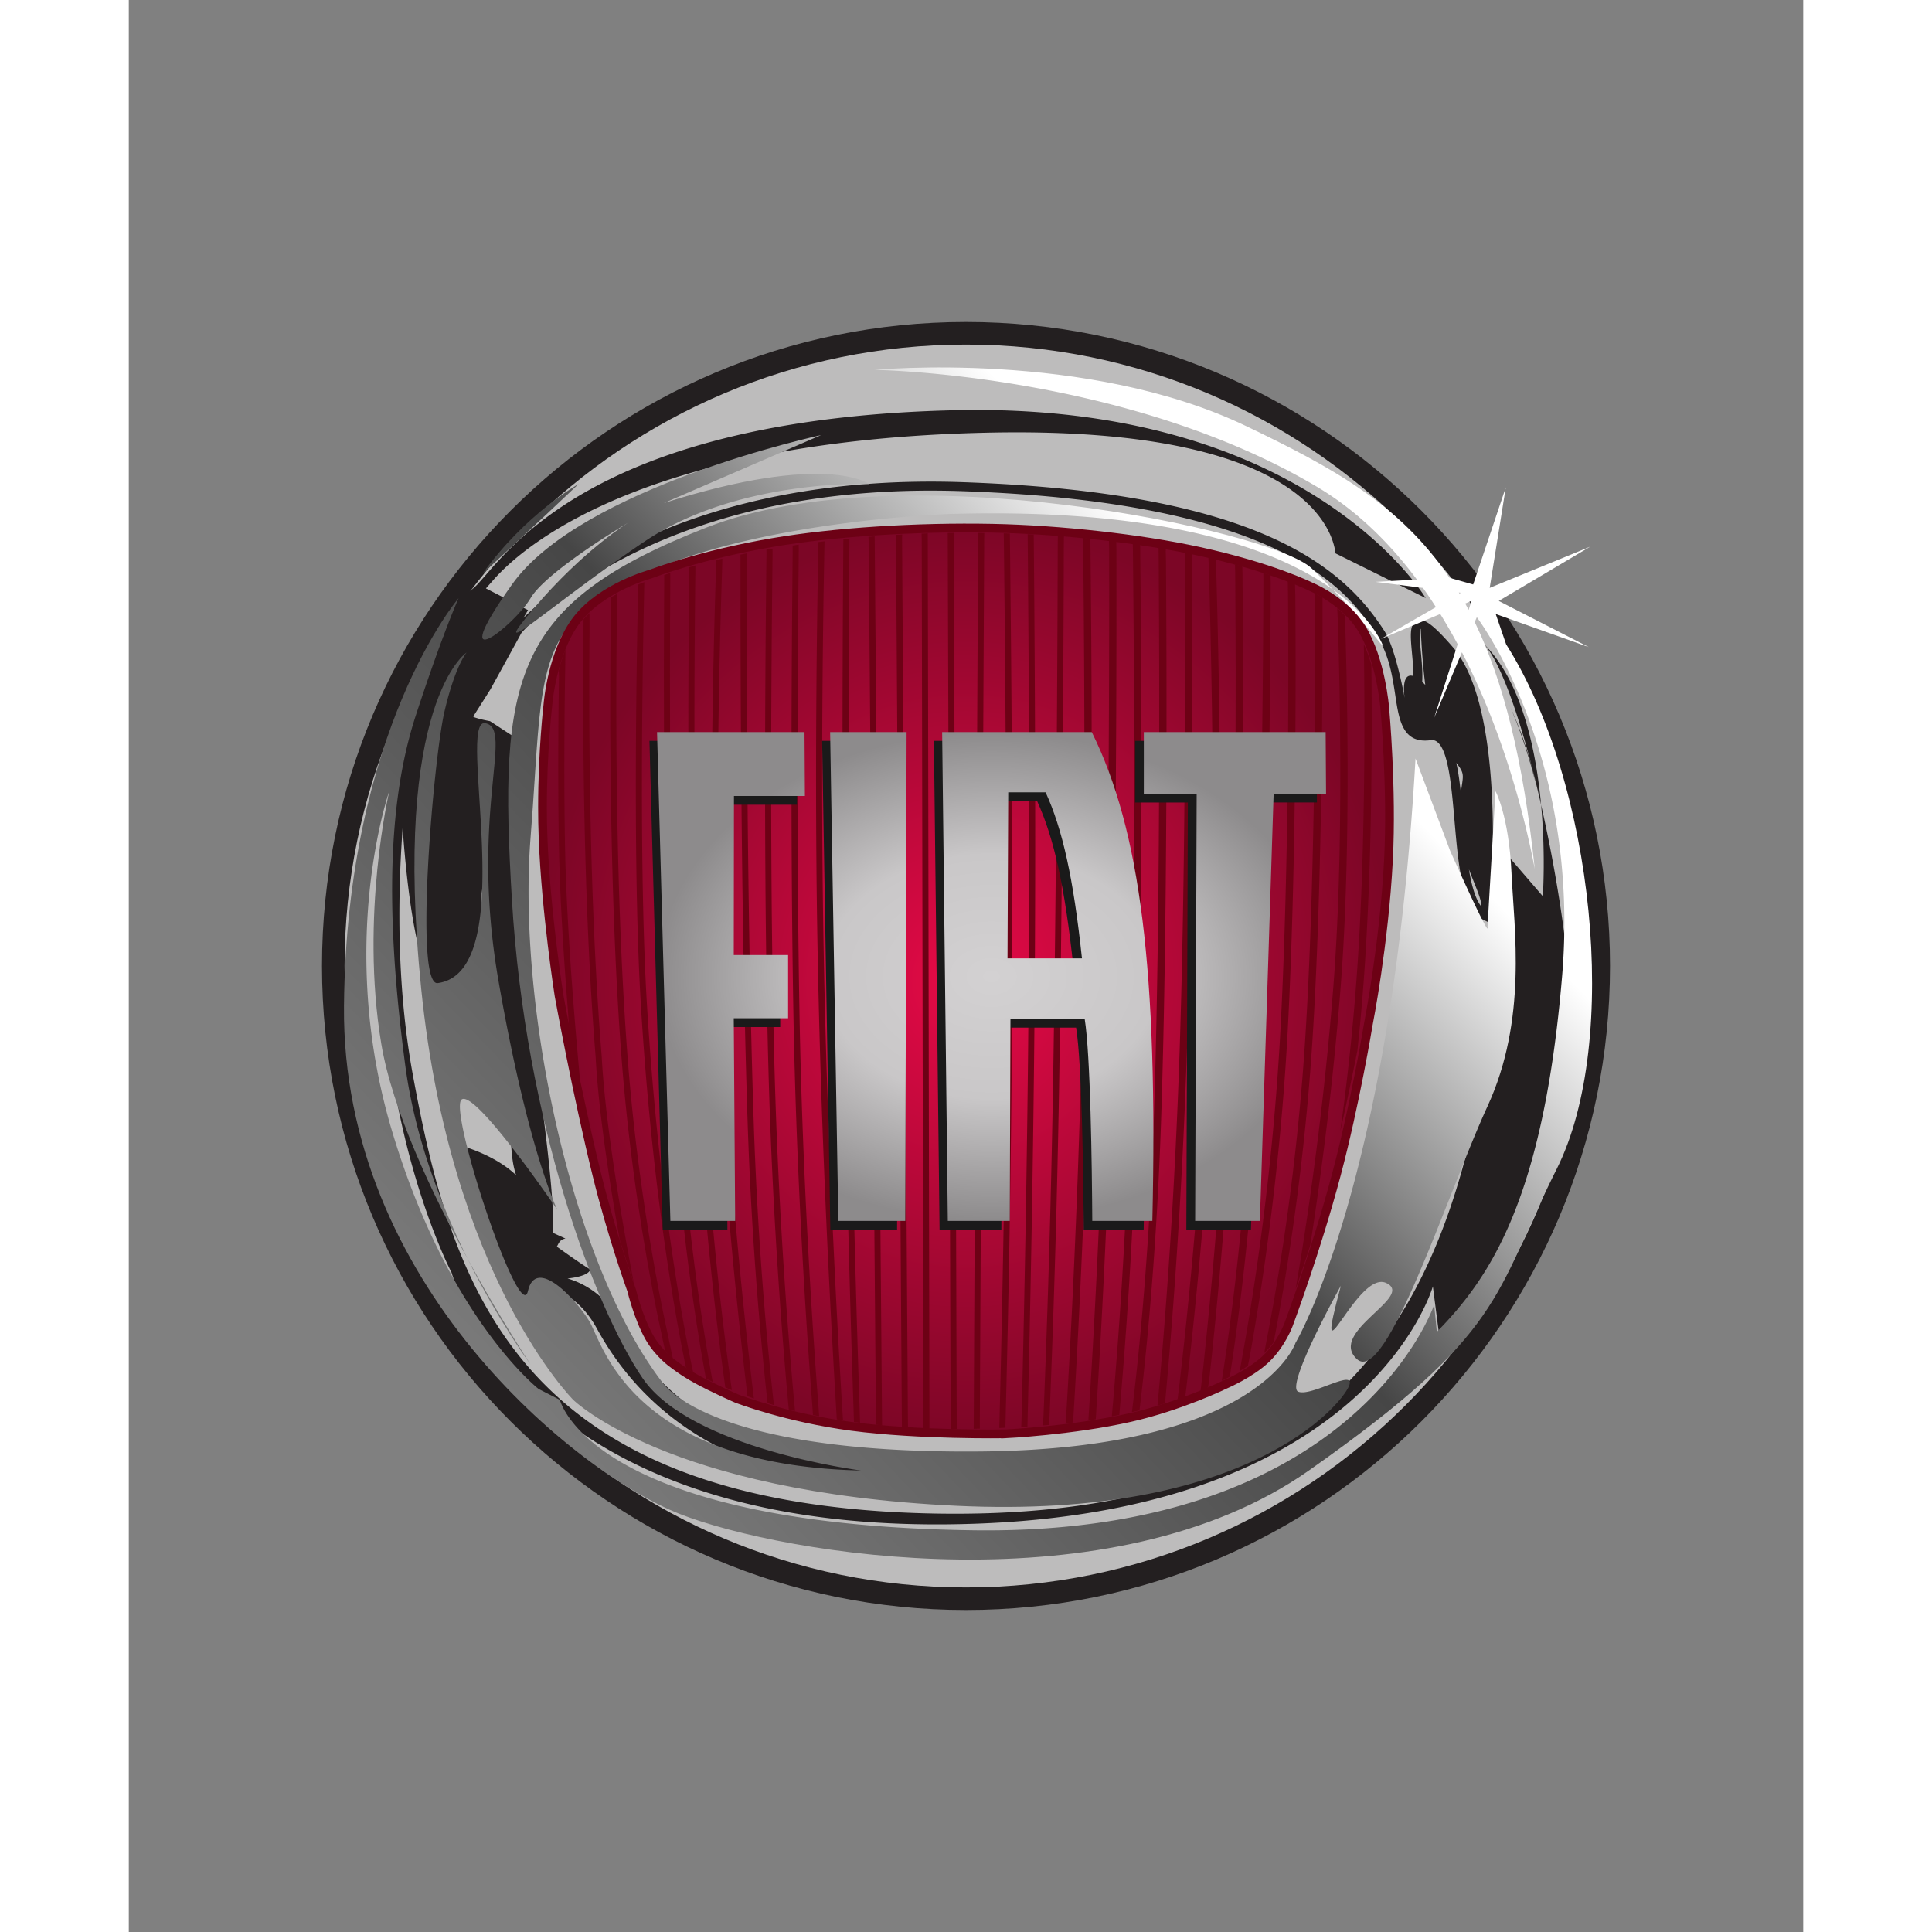
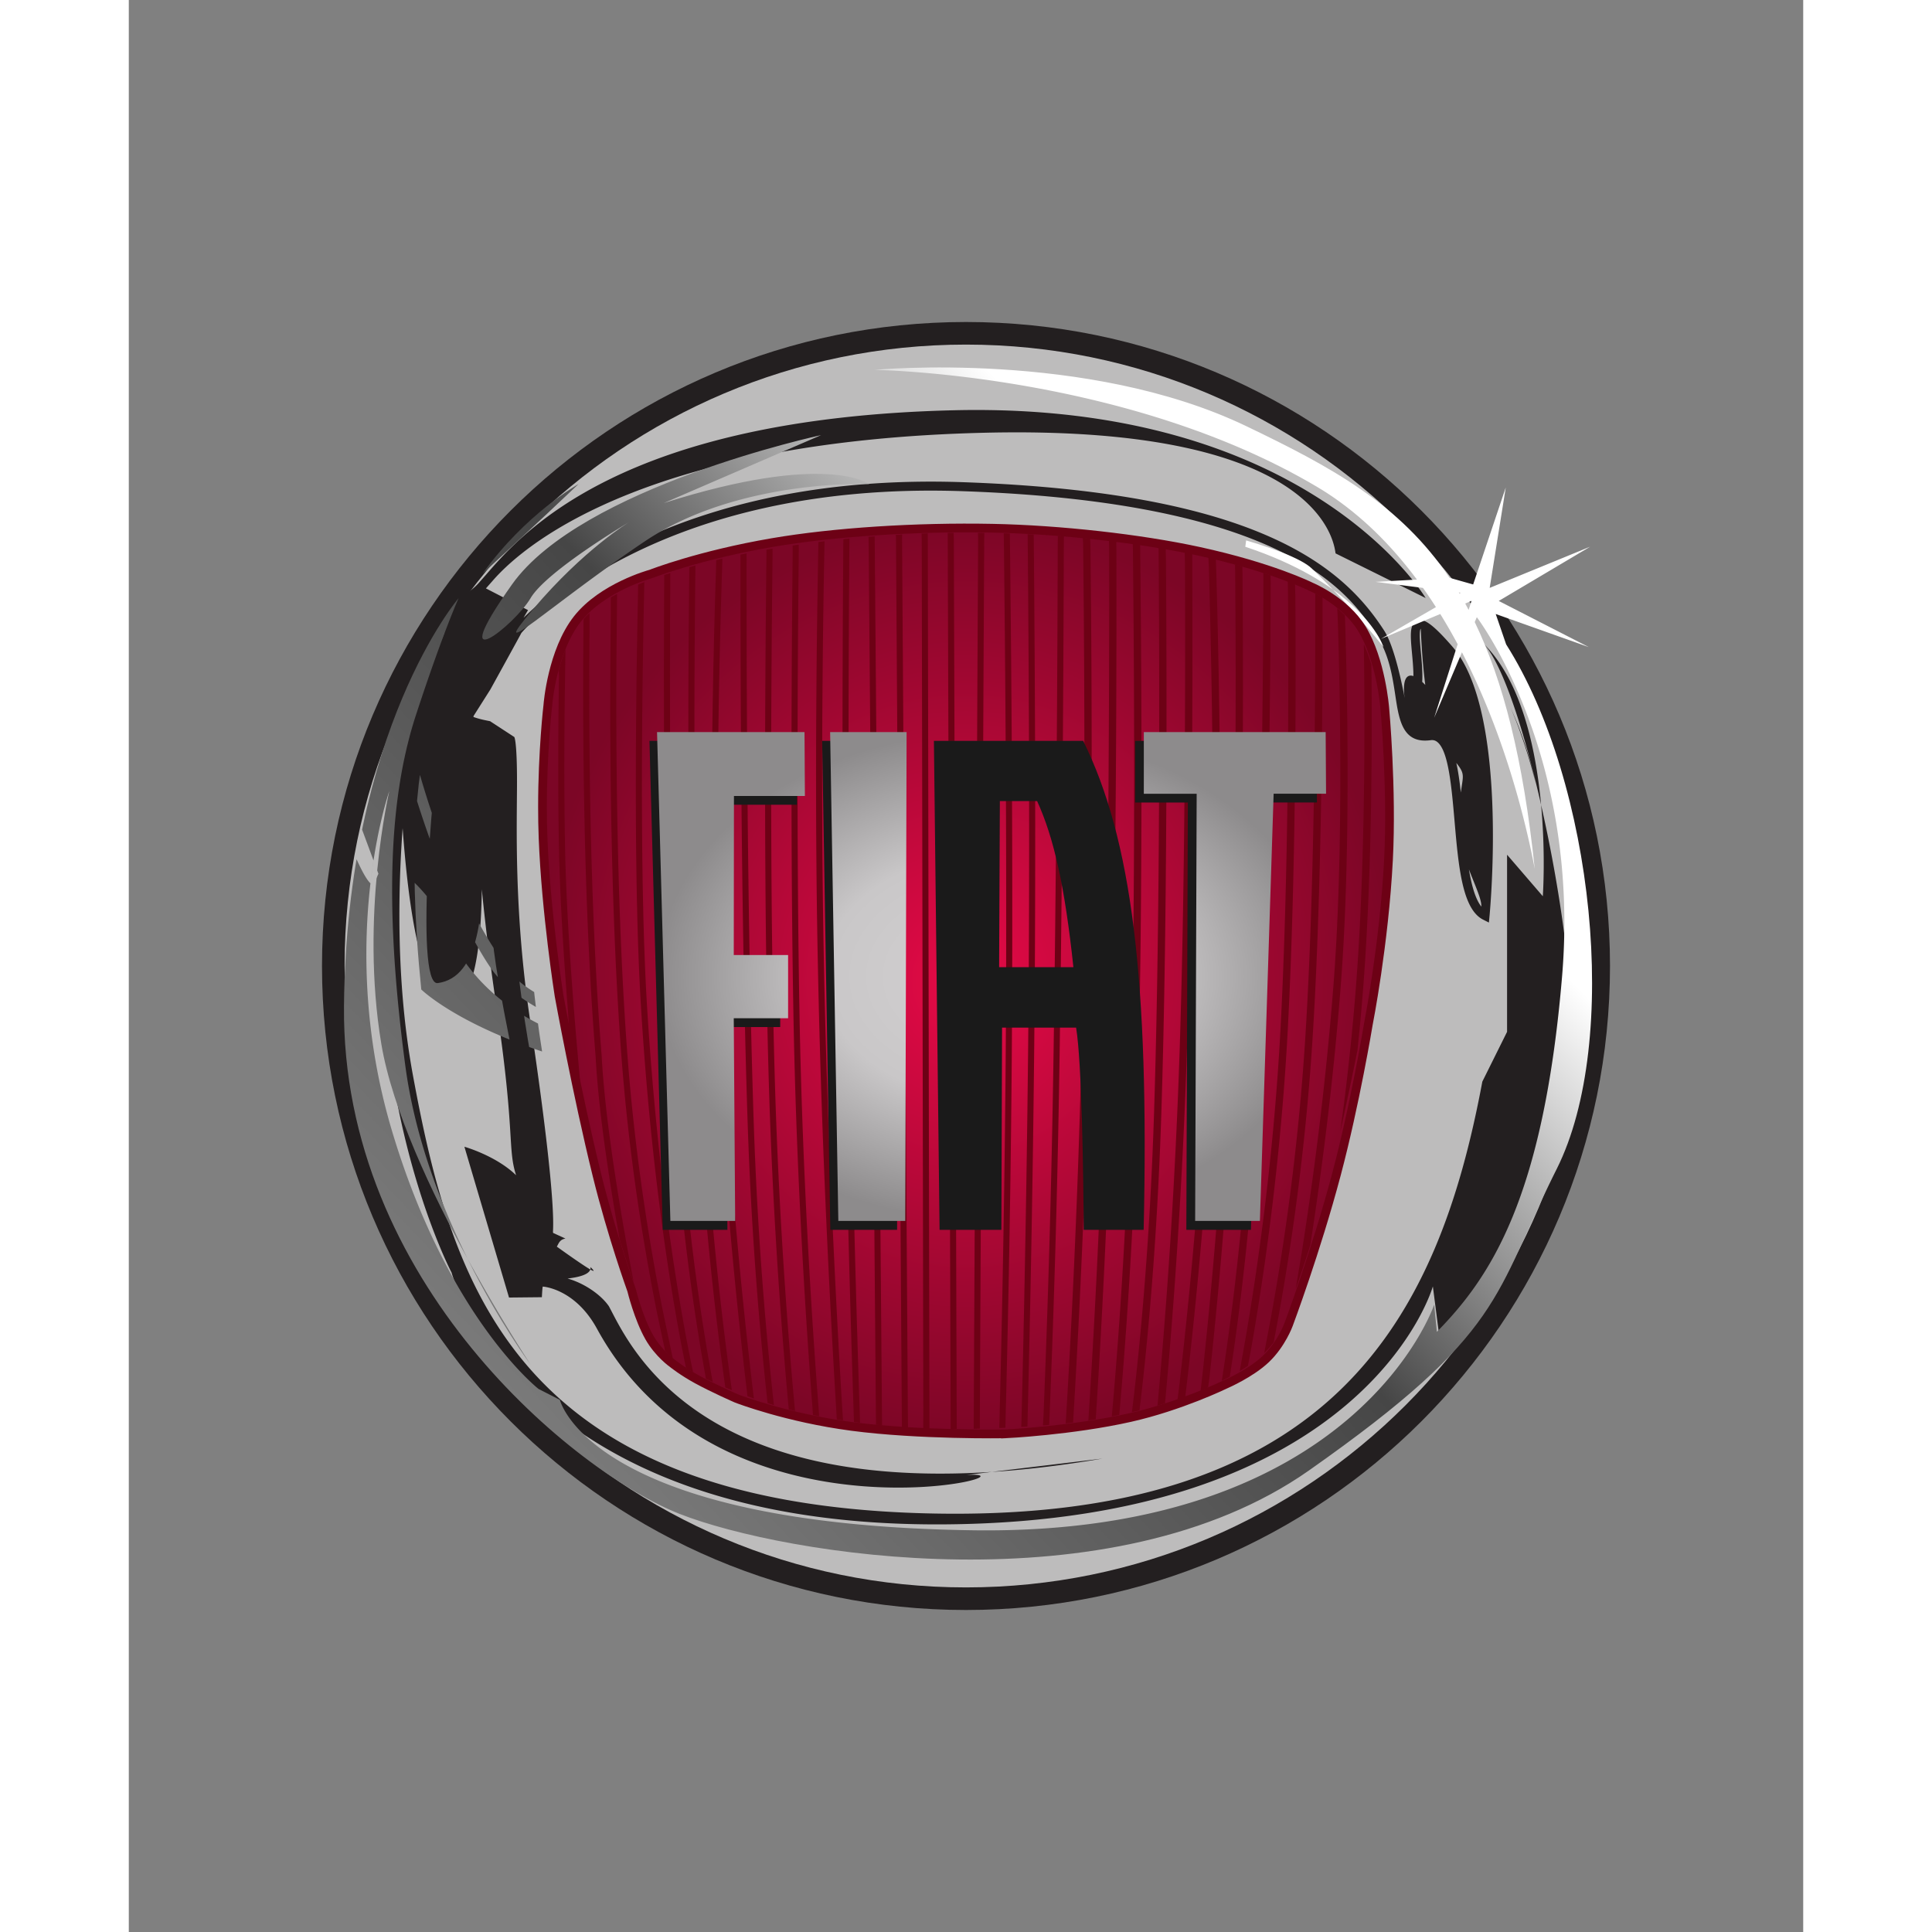
<svg xmlns="http://www.w3.org/2000/svg" xmlns:xlink="http://www.w3.org/1999/xlink" height="1200" width="1200" viewBox="-44.25 -73.75 383.5 442.5">
  <rect x="-44.25" y="-73.75" width="383.5" height="442.5" fill="#808080" stroke="none" />
  <defs>
    <radialGradient r="98" fy="153.429" fx="150" cy="153.429" cx="150" gradientTransform="matrix(1 0 0 1.069 0 -10.568)" gradientUnits="userSpaceOnUse" id="g" xlink:href="#a" />
    <radialGradient r="55" fy="33.846" fx="55" cy="33.846" cx="55" gradientTransform="matrix(1 0 0 .615 0 13.018)" gradientUnits="userSpaceOnUse" id="i" xlink:href="#b" />
    <radialGradient r="55" fy="33.846" fx="55" cy="33.846" cx="55" gradientTransform="matrix(1 0 0 .615 0 13.018)" gradientUnits="userSpaceOnUse" id="j" xlink:href="#b" />
    <radialGradient r="55" fy="33.846" fx="55" cy="33.846" cx="55" gradientTransform="matrix(1 0 0 .615 0 13.018)" gradientUnits="userSpaceOnUse" id="k" xlink:href="#b" />
    <radialGradient r="55" fy="33.846" fx="55" cy="33.846" cx="55" gradientTransform="matrix(1 0 0 .615 0 13.018)" gradientUnits="userSpaceOnUse" id="l" xlink:href="#b" />
    <radialGradient r="55" fy="33.846" fx="55" cy="33.846" cx="55" gradientTransform="matrix(1 0 0 .615 0 13.018)" gradientUnits="userSpaceOnUse" id="h" xlink:href="#b" />
    <linearGradient id="a">
      <stop offset="0" stop-color="#e60a47" />
      <stop offset="1" stop-color="#7c0626" />
    </linearGradient>
    <linearGradient id="c">
      <stop offset="0" stop-color="#8c8c8c" />
      <stop offset=".5" stop-color="#464646" />
      <stop offset=".75" stop-color="#fff" />
      <stop offset="1" stop-color="#fff" />
    </linearGradient>
    <linearGradient y2="895.556" x2="1114.97" y1="353.558" x1="547.982" gradientUnits="userSpaceOnUse" id="f" xlink:href="#c" />
    <linearGradient y2="895.556" x2="1114.97" y1="353.558" x1="547.982" gradientUnits="userSpaceOnUse" id="e" xlink:href="#c" />
    <linearGradient id="b">
      <stop offset="0" stop-color="#d3d1d2" />
      <stop offset=".5" stop-color="#c9c7c8" />
      <stop offset="1" stop-color="#8d8b8c" />
    </linearGradient>
    <clipPath id="d">
      <path d="M1094.29 667.164c.1-1.012.22-1.965.33-2.984 3.27-32.551 4.77-23.84-.33 2.984zM607.449 803.75s25.906 23.891 44.403 41.492c0 0-24.668-13.828-44.403-41.492zm-6.894-317.059c14.668-29.589 29.101-48.843 29.101-48.843s-13.754 20.746-29.101 48.843zm480.495 284.368l-4.82 14.046 43.05-15.304-41.65 21.347 42.3 25.102-46.49-19.059 7.44 46.485-15.09-44.903-10.94 3.09c-22.94 34.106-54.46 51.176-94.12 70.2-73.718 35.371-171.976 25.992-171.976 25.992s116-1.477 204.73-54.071c18.326-10.863 33.606-25.925 46.286-42.949l-19.15-1.055 21.95-2.8c2.07-2.918 4.07-5.883 5.99-8.891l-25.48-14.719 27.49 11.539a264.55 264.55 0 008.05-13.976l-10.87-34.028 12.85 30.286c19.04-36.828 29.07-75.95 33.69-100.227-5.33 50.816-14.63 87.039-27.77 114.211l.96 2.254s48.1-62.867 39.47-165.977c-8.63-103.109-33.3-139.574-57.97-164.722l-1.23 12.578s-35.76-106.887-213.363-104.367c-177.602 2.519-191.168 60.351-191.168 60.351l-9.867 5.039s-41.93 32.684-67.832 119.449c-25.903 86.762-1.235 157.176-1.235 157.176s-13.566-57.84-3.699-116.937c5.113-30.625 23.461-69.324 39.969-99.528-12.117 24.43-24.403 55.907-28.867 89.469-9.872 74.188-7.403 124.485 4.929 162.203 12.332 37.719 19.735 54.071 19.735 54.071s-51.797-60.36-53.032-188.614c-1.234-128.257 107.297-216.273 155.395-235.136 48.101-18.86 199.801-44.004 291.066 20.117 91.269 64.129 85.099 80.472 114.699 139.578 29.61 59.098 17.27 178.551-23.43 242.68zm-21.6 23.519c-.1.164-.19.328-.29.485l.92-.118zm4.24-7.57c-.52.984-1.04 1.988-1.57 2.949l2.9 1.219zm-434.034 5.426c7.395 12.574 45.629 35.207 45.629 35.207s-20.969-12.578-44.398-40.239c-23.438-27.66 8.633 2.516 51.801 31.438 43.164 28.918 103.597 26.402 103.597 26.402s-19.73 15.09-94.965-8.804l72.766 31.437S653.09 843.984 621.02 798.719c-32.071-45.266 1.23-18.86 8.636-6.285zm371.254 3.976c13.61-14.133 23.41-26.609 23.41-26.609s-4.01 12.711-23.41 26.609zM579.086 611.363c13.566-133.285 70.301-189.871 70.301-189.871s43.164-42.75 177.597-49.035c134.43-6.285 177.606 46.523 181.306 55.324 3.7 8.801-17.274-5.027-23.438-2.511-6.168 2.511 19.738 49.039 19.738 49.039-13.57-50.297 7.4 7.543 20.96 1.254 13.57-6.282-27.132-22.633-13.56-35.208 13.56-12.574 41.92 76.704 60.43 116.942 18.5 40.234 12.33 81.73 11.1 108.137-1.23 26.406-7.4 37.722-7.4 37.722l-3.7-62.875s2.47-8.797-17.27 35.215l-16.03 42.75c-11.1-196.16-55.507-270.351-55.507-270.351s-16.031-49.032-145.531-50.293c-129.496-1.25-148 32.699-148 32.699-41.93 55.324-66.598 173.519-60.426 251.476 6.164 77.961 0 99.34 55.496 123.231 55.5 23.887 139.364 26.406 139.364 26.406 100.734 2.832 151.375-17.074 176.394-35.004a315.563 315.563 0 01-9.894 9.852c-18.5 17.601-189.934 54.07-279.965 18.863-90.031-35.207-96.199-69.156-90.031-172.266 6.168-103.109 38.234-188.609 60.433-221.304 22.199-32.692 101.133-42.754 101.133-42.754-107.301 2.519-119.633 59.094-125.801 69.164-6.168 10.058-24.668 30.18-28.367 13.828-3.699-16.344-36.859 83.609-30.691 88.641 6.164 5.031 44.257-50.922 44.257-50.922s-13.566 27.668-27.132 105.625c-13.567 77.957 7.398 116.937-6.168 119.453-13.567 2.515 16.871-115.035-21.985-120.262-11.07-1.492-1.883 103.965 3.055 125.34 4.93 21.379 10.301 27.617 10.301 27.617s-34.535-22.637-20.969-155.922" />
    </clipPath>
  </defs>
  <path d="M295 147.498C295 228.963 228.96 295 147.5 295 66.037 295 0 228.963 0 147.498 0 66.039 66.038 0 147.5 0 228.96 0 295 66.04 295 147.498" fill="#231f20" />
  <path d="M289.824 147.498c0 78.608-63.72 142.327-142.325 142.327-78.604 0-142.326-63.719-142.326-142.327 0-78.602 63.722-142.323 142.326-142.323 78.605 0 142.325 63.721 142.325 142.323" fill="#bdbcbc" />
  <path d="M33.032 75.815c0 .117-15.791 2.518-15.776 2.594.077.392-.818 81.232 13.603 77.163 9.495-4.467 4.386-57.141 4.386-50.057 0 9.876.959 26.073 4.747 51.51 4.27 28.656 2.47 32.226 4.462 38.396-4.632-4.498-11.838-6.522-11.838-6.522l10.218 34.537 7.525-.077s.108-2.32.207-2.43c.203-.002 7.432.536 12.4 9.627 28.744 52.607 104.42 32.378 84.61 33.518l31.184-3.754C87.432 275.945 70.3 233.836 65.707 225.43c-2.877-4.216-11.148-8.634-16.347-6.119 0 0 12.692.507 12.128-2.859 3.966 3.853-9.863-6.234-9.863-6.234l.696 2.187c2.145.217 1.179-2.098 3.439-2.477l-2.805-1.283c-.359-.441 1.559-2.73-5.288-48.68-3.762-25.246-3.004-44.901-3.004-54.682 0-9.476-.619-10.147-.601-10.216l-5.565-3.634-1.068-.217c-1.534-.311-3.054-.802-3.713-1.168.342-.508.54-1.186.54-2.306 0-1.082-.117-2.493-.267-4.316-.2-2.437-.1-11.17-.437-8.254-17.734 153.9 6.814-17.225 3.798-13.937l1.725-1.954c8.352-9.642 37.533-32.16 112.824-33.92 79.622-1.866 79.983 27.216 80.255 27.641l20.625 10.217c-.272-.437-27.061-44.9-107.92-43.008C68.663 21.995 46.045 48.097 37.53 57.924l-1.684 1.912c-3.5 3.818-7.517 3.852-7.517 9.477 0 3.004-3.368 7.005-3.163 9.49 9.83 17.267 6.437 8.732 7.866-2.989zm217.733-7.404c-1.737.746-1.475 3.564-1.113 7.461.267 2.906.574 6.2 0 8.498l1.989.5c.658-2.638.331-6.118.05-9.19-.179-1.951-.456-4.905-.04-5.429.05.068.623 21.994 5.141 27.22 7.186 8.319 3.603 3.532 3.603 18.028 0 7.145 5.344 15.472 5.131 18.389-2.662-3.371-3.419-12.043-4.097-19.821-.792-9.056-1.47-16.875-4.691-19.473 3.97-3.482-9.825-21.72-8.883-9.37.649 4.32-1.465-9.7-4.533-14.472-9.397-14.625-28.864-31.713-96.514-34.062-62.014-2.153-92.75 23.3-100.65 31.066l1.027-1.77-10.077-5.195-2.851 30.17 4.313-6.807s6.962-12.625 7.09-12.92C46.746 69.951 76.132 36.3 146.736 38.75c75.26 2.612 89 23.99 94.87 33.12 2.825 4.402 3.567 9.321 4.225 13.66.861 5.716 1.683 11.114 8.101 10.251.589-.077 1.074.055 1.524.42 2.544 2.049 3.247 10.18 3.934 18.043.901 10.403 1.762 20.227 6.542 22.635l1.331.671.144-1.494c.178-1.91 4.3-46.878-8.432-61.62-5.013-5.806-6.859-6.608-8.21-6.026zm27.222 37.274a84.6 84.6 0 00-5.77-17.362c1.445 3.333 3.756 9.274 5.77 17.362zm-5.77-17.362a62.946 62.946 0 00-.9-2.008c.33.672.598 1.337.9 2.008zm-6.413-14.888c16.825 16.223 13.806 58.087 13.806 58.087l-8.185-9.509v40.563l-5.666 11.406c-10.075 53.873-33.996 101.408-127.803 98.872-93.804-2.535-108.282-52.603-117.097-100.138-8.814-47.533 3.777-99.503 3.777-99.503-27.702 82.39 5.038 144.502 5.038 144.502s15.736 58.307 112.691 57.675c96.95-.632 112.062-54.505 112.062-54.505l1.762 13.597s22.52-20.6 29.443-63.699c3.509-21.82-10.05-87.92-19.828-97.348zm5.512 12.88c-.326-.685-.524-1.062-.524-1.062.183.356.351.71.524 1.062" fill="#231f20" />
  <g clip-path="url(#d)" fill="url(#e)" transform="matrix(.495 0 0 -.495 -263.908 455.506)">
-     <path d="M1094.29 667.164c.227-.333 0 0 0 0zM607.449 803.75s25.906 23.891 44.403 41.492c0 0-24.668-13.828-44.403-41.492zm-6.894-317.059c14.668-29.589 29.101-48.843 29.101-48.843s-13.754 20.746-29.101 48.843zm480.495 284.368l-4.82 14.046 43.05-15.304-41.65 21.347 42.3 25.102-46.49-19.059 7.44 46.485-15.09-44.903-10.94 3.09c-22.94 34.106-54.46 51.176-94.12 70.2-73.718 35.371-171.976 25.992-171.976 25.992s116-1.477 204.73-54.071c18.326-10.863 33.606-25.925 46.286-42.949l-19.15-1.055 21.95-2.8c2.07-2.918 4.07-5.883 5.99-8.891l-25.48-14.719 27.49 11.539a264.55 264.55 0 008.05-13.976l-10.87-34.028 12.85 30.286c19.04-36.828 29.07-75.95 33.69-100.227-5.33 50.816-14.63 87.039-27.77 114.211l.96 2.254s48.1-62.867 39.47-165.977c-8.63-103.109-33.3-139.574-57.97-164.722l-1.23 12.578s-35.76-106.887-213.363-104.367c-177.602 2.519-191.168 60.351-191.168 60.351l-9.867 5.039s-41.93 32.684-67.832 119.449c-25.903 86.762-1.235 157.176-1.235 157.176s-13.566-57.84-3.699-116.937c5.113-30.625 23.461-69.324 39.969-99.528-12.117 24.43-24.403 55.907-28.867 89.469-9.872 74.188-7.403 124.485 4.929 162.203 12.332 37.719 19.735 54.071 19.735 54.071s-51.797-60.36-53.032-188.614c-1.234-128.257 107.297-216.273 155.395-235.136 48.101-18.86 199.801-44.004 291.066 20.117 91.269 64.129 85.099 80.472 114.699 139.578 29.61 59.098 17.27 178.551-23.43 242.68zm-21.6 23.519c-.1.164-.19.328-.29.485l.92-.118zm4.24-7.57c-.52.984-1.04 1.988-1.57 2.949l2.9 1.219zm-434.034 5.426c7.395 12.574 45.629 35.207 45.629 35.207s-20.969-12.578-44.398-40.239c-23.438-27.66 8.633 2.516 51.801 31.438 43.164 28.918 103.597 26.402 103.597 26.402s-19.73 15.09-94.965-8.804l72.766 31.437S653.09 843.984 621.02 798.719c-32.071-45.266 1.23-18.86 8.636-6.285zm371.254 3.976c13.61-14.133 23.41-26.609 23.41-26.609s-4.01 12.711-23.41 26.609zM579.086 611.363c13.566-133.285 70.301-189.871 70.301-189.871s43.164-42.75 177.597-49.035c134.43-6.285 177.606 46.523 181.306 55.324 3.7 8.801-17.274-5.027-23.438-2.511-6.168 2.511 19.738 49.039 19.738 49.039-13.57-50.297 7.4 7.543 20.96 1.254 13.57-6.282-27.132-22.633-13.56-35.208 13.56-12.574 41.92 76.704 60.43 116.942 18.5 40.234 12.33 81.73 11.1 108.137-1.23 26.406-7.4 37.722-7.4 37.722l-3.7-62.875s2.47-8.797-17.27 35.215l-16.03 42.75c-11.1-196.16-55.507-270.351-55.507-270.351s-16.031-49.032-145.531-50.293c-129.496-1.25-148 32.699-148 32.699-41.93 55.324-66.598 173.519-60.426 251.476 6.164 77.961 0 99.34 55.496 123.231 55.5 23.887 139.364 26.406 139.364 26.406 100.734 2.832 151.375-17.074 176.394-35.004a315.563 315.563 0 01-9.894 9.852c-18.5 17.601-189.934 54.07-279.965 18.863-90.031-35.207-96.199-69.156-90.031-172.266 6.168-103.109 38.234-188.609 60.433-221.304 22.199-32.692 101.133-42.754 101.133-42.754-107.301 2.519-119.633 59.094-125.801 69.164-6.168 10.058-24.668 30.18-28.367 13.828-3.699-16.344-36.859 83.609-30.691 88.641 6.164 5.031 44.257-50.922 44.257-50.922s-13.566 27.668-27.132 105.625c-13.567 77.957 7.398 116.937-6.168 119.453-13.567 2.515 16.871-115.035-21.985-120.262-11.07-1.492-1.883 103.965 3.055 125.34 4.93 21.379 10.301 27.617 10.301 27.617s-34.535-22.637-20.969-155.922" fill="url(#f)" />
+     <path d="M1094.29 667.164c.227-.333 0 0 0 0zM607.449 803.75s25.906 23.891 44.403 41.492c0 0-24.668-13.828-44.403-41.492zm-6.894-317.059c14.668-29.589 29.101-48.843 29.101-48.843s-13.754 20.746-29.101 48.843zm480.495 284.368l-4.82 14.046 43.05-15.304-41.65 21.347 42.3 25.102-46.49-19.059 7.44 46.485-15.09-44.903-10.94 3.09c-22.94 34.106-54.46 51.176-94.12 70.2-73.718 35.371-171.976 25.992-171.976 25.992s116-1.477 204.73-54.071c18.326-10.863 33.606-25.925 46.286-42.949l-19.15-1.055 21.95-2.8c2.07-2.918 4.07-5.883 5.99-8.891l-25.48-14.719 27.49 11.539a264.55 264.55 0 008.05-13.976l-10.87-34.028 12.85 30.286c19.04-36.828 29.07-75.95 33.69-100.227-5.33 50.816-14.63 87.039-27.77 114.211l.96 2.254s48.1-62.867 39.47-165.977c-8.63-103.109-33.3-139.574-57.97-164.722l-1.23 12.578s-35.76-106.887-213.363-104.367c-177.602 2.519-191.168 60.351-191.168 60.351l-9.867 5.039s-41.93 32.684-67.832 119.449c-25.903 86.762-1.235 157.176-1.235 157.176s-13.566-57.84-3.699-116.937c5.113-30.625 23.461-69.324 39.969-99.528-12.117 24.43-24.403 55.907-28.867 89.469-9.872 74.188-7.403 124.485 4.929 162.203 12.332 37.719 19.735 54.071 19.735 54.071s-51.797-60.36-53.032-188.614c-1.234-128.257 107.297-216.273 155.395-235.136 48.101-18.86 199.801-44.004 291.066 20.117 91.269 64.129 85.099 80.472 114.699 139.578 29.61 59.098 17.27 178.551-23.43 242.68zm-21.6 23.519c-.1.164-.19.328-.29.485l.92-.118zm4.24-7.57c-.52.984-1.04 1.988-1.57 2.949l2.9 1.219zm-434.034 5.426c7.395 12.574 45.629 35.207 45.629 35.207s-20.969-12.578-44.398-40.239c-23.438-27.66 8.633 2.516 51.801 31.438 43.164 28.918 103.597 26.402 103.597 26.402s-19.73 15.09-94.965-8.804l72.766 31.437S653.09 843.984 621.02 798.719c-32.071-45.266 1.23-18.86 8.636-6.285zm371.254 3.976c13.61-14.133 23.41-26.609 23.41-26.609s-4.01 12.711-23.41 26.609zM579.086 611.363s43.164-42.75 177.597-49.035c134.43-6.285 177.606 46.523 181.306 55.324 3.7 8.801-17.274-5.027-23.438-2.511-6.168 2.511 19.738 49.039 19.738 49.039-13.57-50.297 7.4 7.543 20.96 1.254 13.57-6.282-27.132-22.633-13.56-35.208 13.56-12.574 41.92 76.704 60.43 116.942 18.5 40.234 12.33 81.73 11.1 108.137-1.23 26.406-7.4 37.722-7.4 37.722l-3.7-62.875s2.47-8.797-17.27 35.215l-16.03 42.75c-11.1-196.16-55.507-270.351-55.507-270.351s-16.031-49.032-145.531-50.293c-129.496-1.25-148 32.699-148 32.699-41.93 55.324-66.598 173.519-60.426 251.476 6.164 77.961 0 99.34 55.496 123.231 55.5 23.887 139.364 26.406 139.364 26.406 100.734 2.832 151.375-17.074 176.394-35.004a315.563 315.563 0 01-9.894 9.852c-18.5 17.601-189.934 54.07-279.965 18.863-90.031-35.207-96.199-69.156-90.031-172.266 6.168-103.109 38.234-188.609 60.433-221.304 22.199-32.692 101.133-42.754 101.133-42.754-107.301 2.519-119.633 59.094-125.801 69.164-6.168 10.058-24.668 30.18-28.367 13.828-3.699-16.344-36.859 83.609-30.691 88.641 6.164 5.031 44.257-50.922 44.257-50.922s-13.566 27.668-27.132 105.625c-13.567 77.957 7.398 116.937-6.168 119.453-13.567 2.515 16.871-115.035-21.985-120.262-11.07-1.492-1.883 103.965 3.055 125.34 4.93 21.379 10.301 27.617 10.301 27.617s-34.535-22.637-20.969-155.922" fill="url(#f)" />
  </g>
  <path d="M159.06 257.157c.105-.005 15.295-.75 28.546-3.736 11.513-2.593 21.702-7.546 21.803-7.595l.038-.02.042-.018c.056-.024 5.733-2.475 9.225-5.811 3.54-3.386 5.15-7.814 5.166-7.858.07-.193 6.269-16.711 10.957-34.356 4.314-16.238 7.273-34.188 7.303-34.367.046-.237 3.62-18.374 4.623-37.668.844-16.215-.832-34.625-.85-34.81-.01-.138-.874-11.04-5.249-18.17-3.932-6.404-11.524-9.55-11.6-9.582l-.066-.026-.065-.035c-.088-.044-8.903-4.46-25.623-8.097-13.335-2.901-31.872-4.972-47.22-5.272-17.547-.344-36.385.879-50.385 3.272v0c-16.792 2.87-27.7 7.134-27.81 7.177l-.09.034-.095.026c-.11.03-10.99 3.012-16.71 10.275-5.81 7.377-6.752 19.496-6.76 19.618l-.007.073c-.017.123-1.234 10.575-1.234 23.385 0 2.296.038 4.669.132 7.072.655 17.061 3.638 35.972 3.668 36.161.034.186 4.075 22.387 8.684 41.097 3.414 13.87 7.86 26.14 7.905 26.261l.03.088.023.09c.016.062 1.532 6.288 3.996 10.633 2.146 3.78 5.305 6.003 5.338 6.022l.051.036.052.042c.023.017 2.173 1.753 5.473 3.562 3.8 2.08 8.891 4.311 9.108 4.402.359.14 11.584 4.437 26.382 6.39 15.453 2.04 35.021 1.708 35.218 1.705z" fill="url(#g)" stroke="#6d0115" stroke-width="2" transform="translate(-2.5 -2.5)" />
  <g fill="#6d0115">
    <path d="M89.497 242.768c-.67-.307-1.035-.484-1.035-.484-.038-.017-.229-.1-.538-.242l-.112-.665c-2.65-14.612-6.695-41.309-8.018-73.863-1.636-38.282-1.573-85.2-1.418-107.926v-1.644c.447-.15.91-.302 1.388-.455l.007 1.647c-.157 22.532-.232 69.806 1.414 108.321 1.345 33.122 5.513 60.153 8.148 74.514z" />
    <path d="M93.872 244.642c-.536-.217-1.04-.426-1.508-.622l-.13-1.025c-1.93-13.761-5.345-41.815-6.968-77.702-1.724-38.15-1.413-86.103-1.143-107.903l.003-1.225c.453-.13.917-.26 1.39-.391l.003 1.351c-.27 21.65-.59 69.824 1.138 108.108 1.66 36.699 5.196 65.183 7.093 78.533zm32.723-194.385c.35 42.26 1.36 164.166 1.655 199.48l.027 2.983c-.452-.048-.915-.1-1.383-.154l-.035-2.834c-.294-35.288-1.303-156.878-1.654-199.29l-.035-1.236c.468-.04.937-.079 1.405-.115zm18.117-.549l.66 201.034.01 2.82c-.488.006-.956.01-1.402.012v-3.2c-.14-41.955-.543-164.766-.662-201.123l-.007-.946 1.36-.016zm6.956.184l-.997 200.853-.004 2.72c-.481.013-.95.024-1.412.034l.02-2.208c.175-35.676.795-160.61 1-201.673l-.033-1.326c.485.005.968.01 1.45.018zm18.804 200.131c1-16.528 2.885-51.567 3.66-91.215.79-40.408.438-86.394.194-107.991l-.079-1.39c.564.05 1.123.1 1.68.152l.077 1.78c.241 21.836.582 67.398-.2 107.48-.77 39.318-2.63 74.11-3.635 90.833l-.145 2.389c-.586.07-1.092.137-1.687.2zm47.522-16.382a19.964 19.964 0 01-2.19 2.503l.668-3.546c2.908-15.064 6.668-38.366 8.545-65.728 2.23-32.528 2.516-77.005 2.468-102.278l.03-2.421c.543.3 1.092.618 1.641.96l.003 3.227c.032 25.564-.292 68.796-2.474 100.625-1.841 26.861-5.495 49.83-8.388 64.97zm16.075-54.567c1.204-9.521 2.316-20.207 3.082-31.494 1.682-24.807 1.725-52.91 1.511-70.796l-.038-2.985a37.9 37.9 0 011.724 4.71l.033 2.774c.15 17.908-.011 43.551-1.561 66.408a517.142 517.142 0 01-1.147 14.066l-.51 5.027a798.308 798.308 0 01-3.93 18.58z" />
    <path d="M212.074 239.08c-.53.36-1.163.77-1.878 1.201l.508-2.853c2.79-15.345 7.128-43.196 8.833-75.56 1.871-35.553 1.878-77.814 1.72-99.45l-.064-3.063c.477.168 1.039.375 1.663.624l.077 2.854c.154 21.78.136 63.762-1.727 99.12-1.657 31.474-5.802 58.697-8.601 74.354zm-20.528 7.036c1.318-14.298 3.735-43.895 4.896-79.601 1.304-40.084 1.309-87.585 1.213-110.53l-.052-3.264c.583.12 1.157.24 1.72.362l.006 3.159c.094 23.058.084 70.371-1.216 110.327-1.153 35.47-3.545 64.925-4.87 79.37l-.17 1.755c-.554.163-1.107.331-1.72.502zm-5.773 1.35c1.447-12.142 3.82-35.677 4.797-66.287 1.426-44.537 1.25-100.703 1.064-126.693l-.032-2.892c.554.095 1.1.19 1.641.289l.063 3.022c.185 26.188.354 82.009-1.067 126.33-.964 30.138-3.275 53.438-4.734 65.797l-.27 2.237c-.556.136-1.15.286-1.735.42zm-4.685.984c1.132-12.837 3.085-38.265 4.004-69.2 1.281-43.233.95-97.978.643-126.52l-.033-2.04a144.6 144.6 0 011.687.237l.03 2.729c.304 28.806.614 82.857-.655 125.643-.903 30.457-2.81 55.585-3.95 68.646l-.209 2.37c-.575.119-1.118.23-1.712.344zm-5.433 1.092c.959-14.996 2.774-46.327 3.566-79.934 1.054-44.674 1.105-94.508 1.059-117.836l-.048-1.756c.567.064 1.13.127 1.687.192l.035 1.98c.044 23.509-.012 73.033-1.06 117.458-.785 33.206-2.563 64.193-3.532 79.421l-.146 2.247c-.597.1-1.078.184-1.692.277zm-5.748-198.551c-.072 23.874-.311 78.036-1.086 124.235a3198.82 3198.82 0 01-2.145 74.431l-.129 2.958c-.471.04-.946.08-1.418.118l.136-2.629a3215.85 3215.85 0 002.165-74.901c.78-46.426 1.018-100.897 1.087-124.577l.01-1.639c.47.033.938.064 1.404.098zm-6.882-1.099c.194 21.07.482 62.303.225 101.16-.28 42.062-1.19 82.222-1.622 99.514l-.052 2.42c-.474.03-.946.058-1.417.086l.064-2.053c.429-17.01 1.353-57.524 1.634-99.979.257-38.628-.026-79.612-.22-100.783l-.016-1.658c.465.021.928.042 1.391.065zm-5.465-.092c.286 24.165.683 67.416.49 108.206-.18 37.95-.993 74.297-1.482 93.287l-.042 1.965-1.403.06.058-2.3c.49-19.051 1.294-55.24 1.476-93.018.192-40.587-.2-83.608-.486-107.834l-.032-1.764 1.403.04zm-49.212 199.624c-.485-.12-.966-.244-1.444-.373l-.083-.904c-1.17-12.617-3.522-40.992-4.494-74.3-1.243-42.489-.83-95.593-.525-120.6l-.011-1.095c.465-.08.931-.16 1.404-.238l.003 1.109c-.304 24.891-.724 78.182.521 120.786.986 33.737 3.388 62.404 4.538 74.73zm-9.438-2.868c-.502-.18-.993-.357-1.471-.533l-.114-1.044c-2.13-17.76-6.247-56.126-7.552-96.828-1.105-34.436-.15-72.87.493-92.2l.025-1.417c.462-.112.93-.225 1.404-.335l-.018 1.22c-.642 19.115-1.627 57.94-.513 92.69 1.324 41.275 5.544 80.146 7.64 97.506zm-39.636-70.789c-1.7-8.28-2.694-14.328-2.712-14.434l-.239-3.627c-.98-12.39-1.862-26.27-2.067-38.105-.243-13.994-.14-27.986.021-38.451l-.058-1.334a42.428 42.428 0 011.552-4.871l-.12 7.44c-.15 10.31-.236 23.75 0 37.195.259 14.973 1.604 33.233 2.862 47.582zm12.106 44.187c-.965-2.83-2.07-6.167-3.216-9.813l-.849-4.896c-2.17-12.831-4.096-26.46-4.641-36.928-2.839-34.8-2.983-74.97-2.804-96.353l.035-3.934c.441-.483.898-.938 1.363-1.367l.008 3.721c-.199 20.905-.12 62.194 2.787 97.841.635 12.206 3.156 28.727 5.747 43.253zm6.844 7.321c-2.862-14.106-6.391-34.912-8.218-58.7-2.835-36.915-2.737-80.353-2.458-101.843l.033-4.439c-.406.209-.891.471-1.429.786l.002 3.7c-.278 21.539-.372 64.974 2.463 101.9 1.82 23.696 5.326 44.444 8.186 58.593l1.78 8.395a17.029 17.029 0 001.765 1.726zm25.196 20.01c-1.295-11.636-3.583-35.202-4.53-63.644-1.56-46.794-1.671-105.2-1.64-129.46l-.013-1.183c-.475.095-.945.19-1.408.286l.028 1.03c-.031 24.352.083 82.646 1.64 129.373.928 27.81 3.134 50.97 4.446 62.905l.109 1.027c.476.155.96.307 1.45.455z" />
    <path d="M73.822 59.575c-.514.197-.987.383-1.419.557l-.026 2.092c-.467 21.84-1.079 65.505.656 94.197 2.462 40.688 7.562 69.529 10.082 81.916l.235 1.22a43.91 43.91 0 001.645.979l-.313-1.497c-2.43-11.744-7.732-40.967-10.257-82.7-1.747-28.883-1.11-72.988-.644-94.62l.041-2.198m35.368-8.528l-1.408.202.023 1.17c-.241 22.746-.55 67.732.185 107.117.7 37.45 2.998 71.6 4.293 88.509l.165 2.351c.475.096.95.191 1.426.282l-.152-2.076c-1.284-16.647-3.63-51.177-4.34-89.092-.738-39.43-.426-84.478-.184-107.183zm5.913-.767c-.476.057-.95.114-1.422.173l-.004 1.14c-.36 18.547-.895 56.92-.114 95.128.844 43.45 3.118 84.471 4.217 102.491l.125 2.18c.48.077.955.154 1.43.226l-.158-2.383c-1.096-17.951-3.377-59.027-4.221-102.542-.78-38.266-.243-76.7.117-95.19zm5.697-.619c-.463.044-.928.093-1.391.14l-.01 1.154c-.155 19.905-.37 61.752.108 102.353.464 39.372 1.652 78.297 2.248 96.123l.084 2.555c.471.065.94.129 1.4.19l-.092-2.753c-.595-17.805-1.785-56.746-2.248-96.132-.481-40.787-.261-82.833-.106-102.614zm12.082-.941c-.485.028-.97.055-1.454.085l.035.777c.241 36.489 1.067 160.896 1.333 201.215l.023 2.414c.493.042.961.081 1.401.115l-.03-2.437c-.268-40.244-1.093-164.986-1.335-201.401zm5.864-.261c-.472.015-.946.032-1.421.049l.035 1.345.364 200.392-.022 3.323c.362.023.625.036.776.044.08 0 .296.005.637.008l.003-3.465c-.07-37.47-.294-161.708-.366-200.3zm57.527 195.815c2.014-16.937 5.668-51.941 7.214-93.917 1.153-31.248.238-73.166-.364-94.128l-.107-2.257c.585.139 1.153.277 1.708.416l.085 2.319c.6 21.15 1.494 62.678.349 93.71-1.545 41.922-5.19 76.906-7.209 93.925l-.241 1.94a86.85 86.85 0 01-1.757.579z" />
    <path d="M203.257 241.8c1.628-14.743 4.485-43.886 6.207-80.236 1.652-34.904 1.566-79.968 1.366-103.86l-.035-1.738c-.54-.156-1.101-.315-1.687-.478l.048 2.061c.202 23.829.291 68.99-1.363 103.938-1.742 36.79-4.647 66.183-6.261 80.709l-.311 2.633c.501-.228 1.092-.5 1.735-.8zm5.121-3.234c1.97-13.195 4.654-34.773 6.174-62.334 2.263-40.996 2.671-93.295 2.736-116.675l-.033-1.553a105.12 105.12 0 00-1.656-.559l.018 1.569c-.06 23.091-.457 75.85-2.736 117.128-1.583 28.683-4.423 50.86-6.405 63.821l-.385 2.549a85.907 85.907 0 001.828-.941zm14.628-17.102s1.5-4.134 3.351-10.047l.702-4.595c2.28-15.25 4.684-34.27 6.28-54.88 2.123-27.436 1.66-60.854 1.069-80.97l-.129-3.797a22.97 22.97 0 00-1.748-1.616l.135 3.09c.617 19.739 1.208 54.695-.996 83.169-1.852 23.933-4.798 45.715-7.369 61.918z" />
  </g>
  <g fill-rule="evenodd">
    <path class="fil0" d="M92.53 147.01l.046-36.441h16.21l-.087-14.633H75l3.046 111.993h14.808l-.325-46.442h12.417V147.01zm39.186 60.919l.31-111.993h-17.474l1.874 111.993zm96.164-97.883l-.092-14.11h-41.554v14.126h12.079l-.348 97.867h14.794l3.142-97.883zm-72.794 37.722l.167-38.04h8.537c3.87 8.472 6.358 19.676 8.308 38.04zm-13.642 60.158H155.6l.157-46.31h16.962c1.333 8.174 1.66 33.405 1.74 46.31h13.731c1.296-57.175-2.73-89.493-13.85-111.991h-34.19z" fill="#1a1a1a" />
    <g fill="url(#h)" transform="matrix(1.393 0 0 1.654 76.737 93.93)">
      <path class="fil0" fill="url(#i)" d="M12.646 8.845H24.31L24.247 0H0l2.192 67.691h10.654l-.233-28.07h8.934v-8.75h-8.934z" />
      <path class="fil0" fill="url(#j)" d="M29.807 67.691h11.002l.223-67.69H28.459z" />
      <path class="fil0" fill="url(#k)" d="M101.381 8.528H110L109.934 0H80.036v8.538h8.69l-.25 59.153H99.12z" />
-       <path d="M57.623 31.329l.12-22.992h6.143c2.785 5.12 4.575 11.892 5.978 22.992zm-9.815 36.36h10.185l.114-27.99H70.31c.959 4.94 1.194 20.19 1.251 27.99h9.88C82.376 33.132 79.48 13.6 71.479 0H46.876z" class="fil0" fill="url(#l)" />
    </g>
  </g>
</svg>